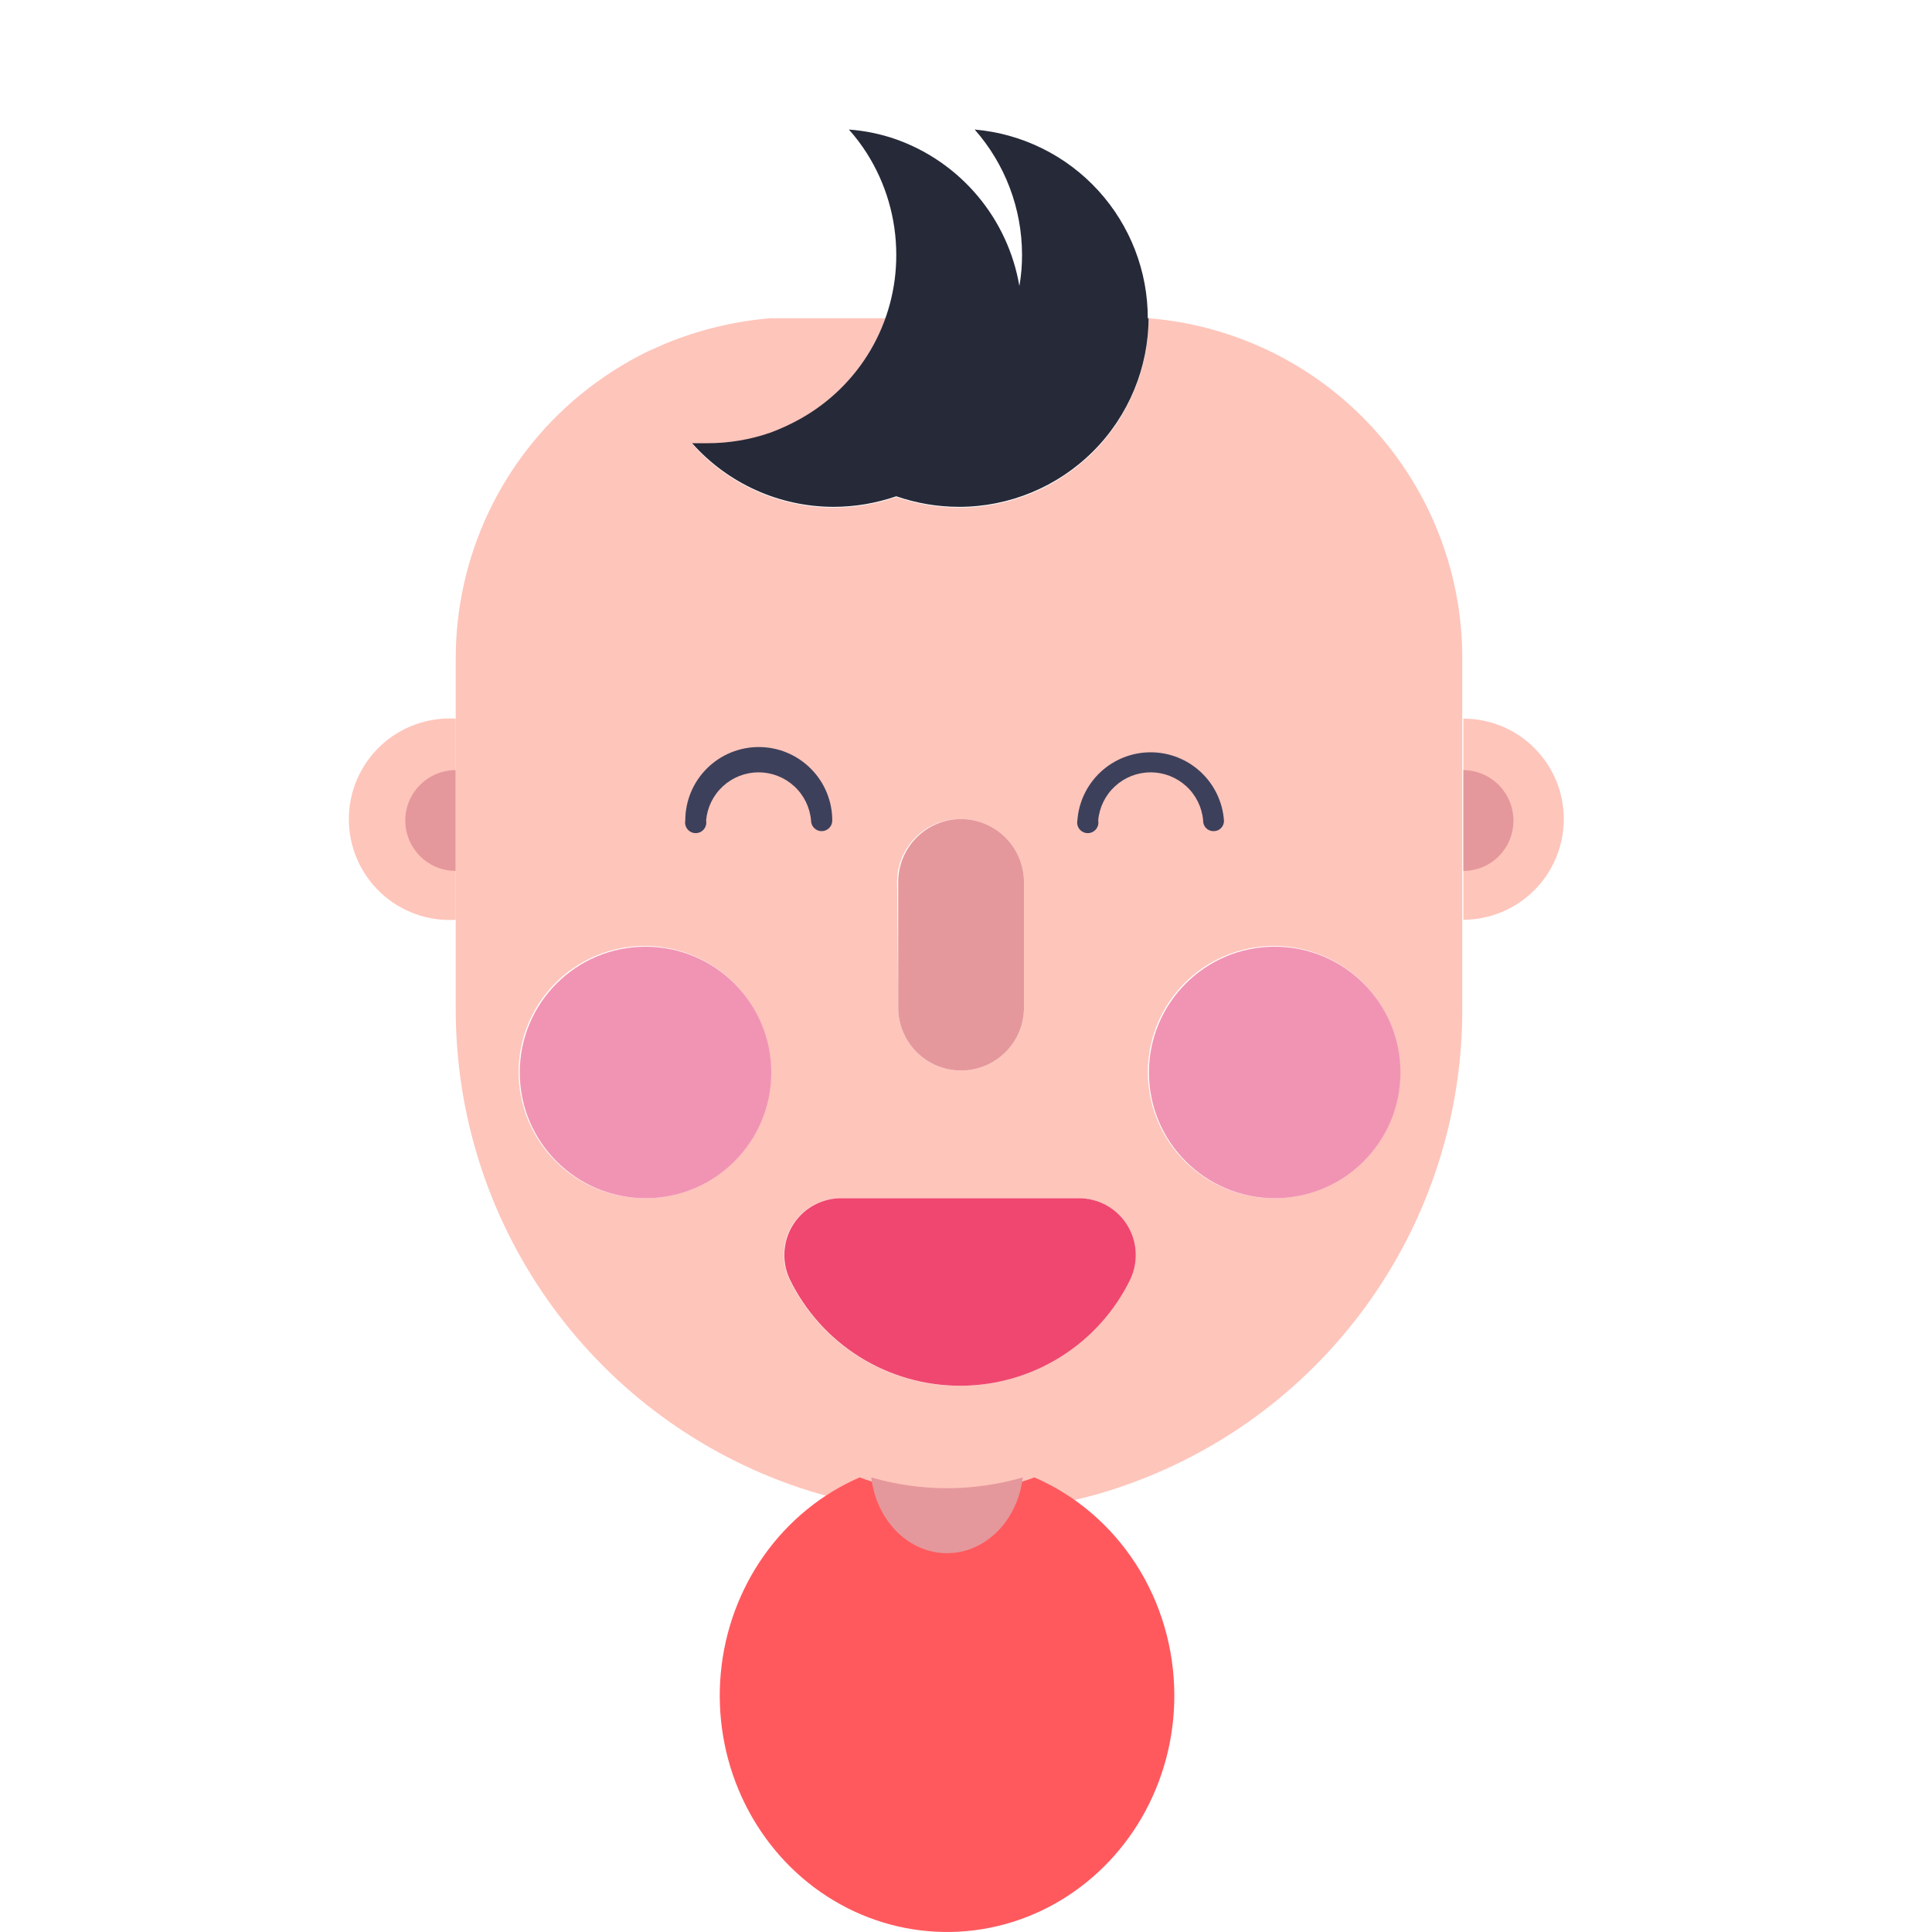
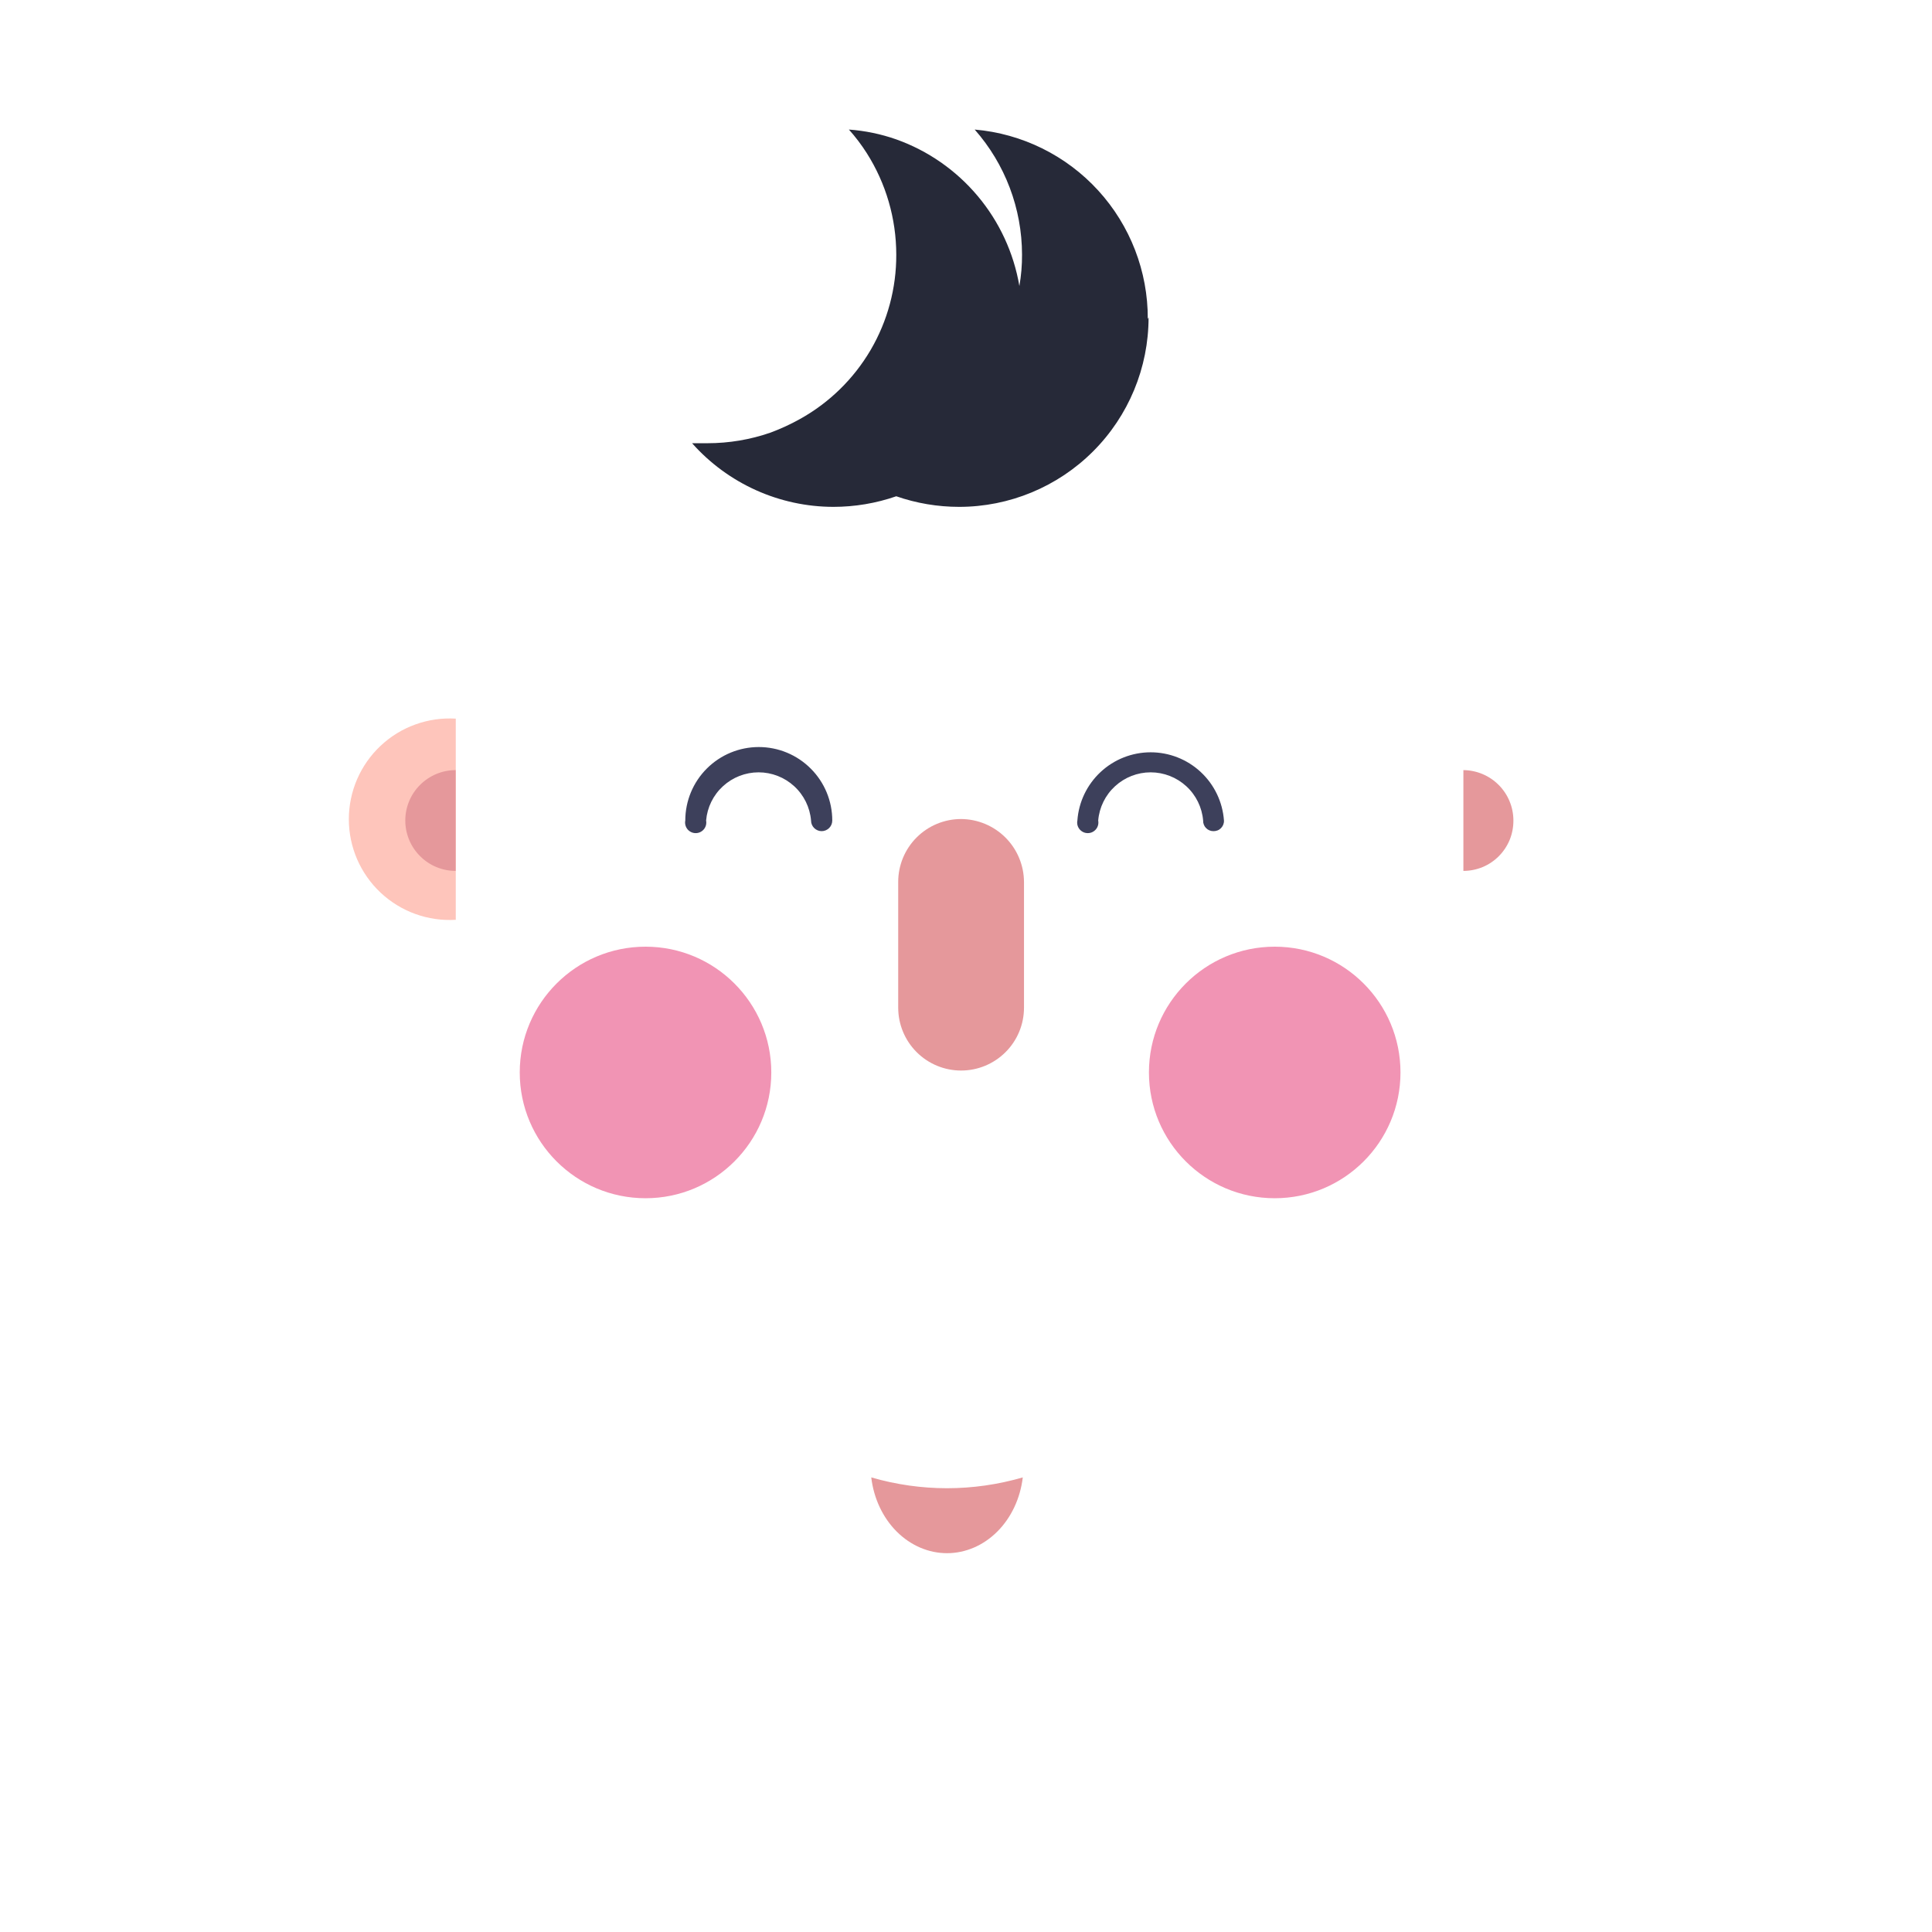
<svg xmlns="http://www.w3.org/2000/svg" width="54" height="54" viewBox="0 0 54 54" fill="none">
  <path d="M12.739 20.129V25.709C12.355 25.732 11.971 25.677 11.609 25.546C11.248 25.416 10.917 25.212 10.637 24.949C10.357 24.686 10.134 24.368 9.981 24.015C9.829 23.662 9.75 23.282 9.75 22.898C9.75 22.513 9.829 22.133 9.981 21.78C10.134 21.427 10.357 21.109 10.637 20.846C10.917 20.582 11.248 20.379 11.609 20.249C11.971 20.118 12.355 20.063 12.739 20.086V20.129Z" fill="#FEC5BB" />
  <path d="M12.736 21.525V24.342C12.363 24.342 12.005 24.194 11.741 23.929C11.476 23.665 11.328 23.307 11.328 22.934C11.328 22.56 11.476 22.202 11.741 21.938C12.005 21.674 12.363 21.525 12.736 21.525Z" fill="#E5989B" />
-   <path d="M43.708 22.934C43.697 23.672 43.397 24.376 42.872 24.895C42.347 25.413 41.64 25.706 40.902 25.708V20.086C41.274 20.086 41.643 20.16 41.986 20.303C42.329 20.447 42.64 20.658 42.901 20.923C43.163 21.188 43.368 21.502 43.507 21.847C43.645 22.193 43.714 22.562 43.708 22.934Z" fill="#FEC5BB" />
  <path d="M42.3 22.934C42.301 23.118 42.266 23.301 42.197 23.472C42.127 23.642 42.024 23.798 41.894 23.929C41.764 24.06 41.61 24.164 41.44 24.235C41.269 24.305 41.087 24.342 40.902 24.342V21.525C41.274 21.528 41.63 21.678 41.891 21.942C42.153 22.205 42.3 22.562 42.3 22.934Z" fill="#E5989B" />
-   <path d="M32.104 8.895C32.104 9.59 31.967 10.278 31.701 10.921C31.435 11.563 31.045 12.146 30.554 12.638C30.062 13.13 29.478 13.52 28.836 13.786C28.194 14.052 27.505 14.189 26.81 14.189C26.212 14.188 25.618 14.088 25.052 13.892C24.487 14.088 23.893 14.188 23.295 14.189C22.548 14.187 21.811 14.028 21.13 13.722C20.449 13.415 19.841 12.968 19.345 12.41H19.779C20.378 12.41 20.972 12.309 21.537 12.113C21.822 12.008 22.098 11.88 22.363 11.732C23.473 11.102 24.322 10.095 24.756 8.895H22.268H21.527C20.53 8.979 19.551 9.215 18.625 9.593L18.096 9.826C17.432 10.153 16.806 10.555 16.233 11.023C15.136 11.921 14.253 13.052 13.648 14.334C13.044 15.616 12.733 17.017 12.738 18.434V28.229C12.74 31.13 13.636 33.96 15.306 36.332C16.975 38.705 19.336 40.504 22.067 41.485C22.476 41.633 22.893 41.76 23.316 41.866C25.602 42.445 27.997 42.445 30.283 41.866C30.706 41.76 31.123 41.633 31.532 41.485C34.266 40.507 36.63 38.709 38.301 36.336C39.973 33.963 40.871 31.131 40.871 28.229V18.434C40.882 16.032 39.984 13.714 38.358 11.945C36.733 10.176 34.499 9.087 32.104 8.895ZM25.074 24.65C25.074 24.184 25.259 23.737 25.588 23.407C25.918 23.077 26.365 22.892 26.831 22.892C27.064 22.889 27.296 22.933 27.512 23.02C27.728 23.107 27.925 23.235 28.092 23.399C28.258 23.562 28.39 23.757 28.481 23.971C28.572 24.186 28.619 24.417 28.621 24.65V28.165C28.621 28.631 28.436 29.078 28.106 29.408C27.776 29.738 27.329 29.923 26.863 29.923C26.397 29.923 25.95 29.738 25.62 29.408C25.291 29.078 25.105 28.631 25.105 28.165L25.074 24.65ZM18.032 33.491C17.334 33.493 16.651 33.288 16.07 32.901C15.488 32.515 15.035 31.964 14.766 31.319C14.498 30.675 14.428 29.965 14.563 29.28C14.699 28.595 15.035 27.966 15.529 27.472C16.023 26.978 16.652 26.642 17.337 26.506C18.022 26.371 18.731 26.442 19.376 26.71C20.021 26.978 20.571 27.431 20.958 28.013C21.345 28.594 21.55 29.277 21.548 29.976C21.548 30.908 21.177 31.802 20.518 32.461C19.859 33.121 18.965 33.491 18.032 33.491ZM31.585 35.746C31.152 36.641 30.475 37.396 29.632 37.924C28.79 38.453 27.815 38.733 26.821 38.733C25.826 38.733 24.852 38.453 24.009 37.924C23.166 37.396 22.489 36.641 22.056 35.746C21.943 35.503 21.894 35.235 21.913 34.967C21.932 34.699 22.018 34.441 22.164 34.215C22.31 33.99 22.511 33.806 22.747 33.679C22.984 33.552 23.249 33.488 23.517 33.491H30.135C30.403 33.488 30.668 33.552 30.904 33.679C31.141 33.806 31.342 33.99 31.488 34.215C31.634 34.441 31.72 34.699 31.739 34.967C31.758 35.235 31.709 35.503 31.596 35.746H31.585ZM35.609 33.491C34.911 33.491 34.229 33.284 33.649 32.896C33.069 32.508 32.617 31.957 32.35 31.312C32.084 30.667 32.015 29.958 32.152 29.273C32.288 28.589 32.625 27.961 33.12 27.468C33.614 26.976 34.243 26.641 34.928 26.506C35.612 26.371 36.322 26.442 36.966 26.711C37.61 26.979 38.16 27.433 38.546 28.014C38.932 28.595 39.137 29.278 39.135 29.976C39.135 30.908 38.764 31.802 38.105 32.461C37.446 33.121 36.552 33.491 35.62 33.491H35.609Z" fill="#FEC5BB" />
  <path d="M28.621 24.649V28.165C28.621 28.631 28.436 29.078 28.106 29.407C27.776 29.737 27.329 29.922 26.863 29.922C26.397 29.922 25.95 29.737 25.62 29.407C25.291 29.078 25.105 28.631 25.105 28.165V24.649C25.105 24.183 25.291 23.736 25.62 23.407C25.95 23.077 26.397 22.892 26.863 22.892C27.328 22.895 27.774 23.081 28.103 23.41C28.432 23.739 28.618 24.184 28.621 24.649Z" fill="#E5989B" />
  <path d="M18.043 33.491C19.984 33.491 21.558 31.917 21.558 29.975C21.558 28.034 19.984 26.46 18.043 26.46C16.101 26.46 14.527 28.034 14.527 29.975C14.527 31.917 16.101 33.491 18.043 33.491Z" fill="#F194B4" />
  <path d="M35.629 33.491C37.57 33.491 39.144 31.917 39.144 29.975C39.144 28.034 37.57 26.46 35.629 26.46C33.687 26.46 32.113 28.034 32.113 29.975C32.113 31.917 33.687 33.491 35.629 33.491Z" fill="#F194B4" />
-   <path d="M31.598 35.746C31.165 36.641 30.488 37.396 29.645 37.924C28.802 38.452 27.828 38.732 26.834 38.732C25.839 38.732 24.865 38.452 24.022 37.924C23.179 37.396 22.502 36.641 22.069 35.746C21.956 35.502 21.907 35.234 21.926 34.967C21.945 34.699 22.031 34.44 22.177 34.215C22.323 33.99 22.524 33.805 22.76 33.679C22.997 33.552 23.262 33.487 23.53 33.491H30.148C30.415 33.489 30.679 33.555 30.914 33.682C31.149 33.81 31.348 33.995 31.493 34.22C31.637 34.445 31.723 34.702 31.741 34.969C31.76 35.236 31.711 35.503 31.598 35.746Z" fill="#EF476F" />
  <path d="M32.103 8.873C32.103 10.277 31.545 11.624 30.552 12.616C29.559 13.609 28.212 14.167 26.808 14.167C26.21 14.167 25.616 14.067 25.051 13.871C24.485 14.067 23.892 14.167 23.293 14.167C22.547 14.166 21.809 14.007 21.128 13.7C20.448 13.393 19.839 12.946 19.344 12.388H19.778C20.376 12.388 20.97 12.288 21.535 12.092C21.82 11.986 22.096 11.859 22.361 11.711C23.18 11.256 23.861 10.589 24.335 9.781C24.808 8.972 25.055 8.052 25.051 7.115C25.05 6.11 24.764 5.126 24.225 4.278C24.077 4.046 23.911 3.826 23.727 3.621C24.179 3.654 24.624 3.746 25.051 3.896C25.937 4.212 26.722 4.758 27.327 5.479C27.932 6.199 28.334 7.067 28.492 7.994C28.543 7.704 28.568 7.41 28.566 7.115C28.564 5.828 28.094 4.586 27.243 3.621C28.566 3.735 29.799 4.343 30.695 5.324C31.591 6.305 32.086 7.587 32.081 8.915L32.103 8.873Z" fill="#262938" />
-   <path d="M32.823 47.389C32.824 48.586 32.512 49.759 31.922 50.786C31.331 51.812 30.484 52.652 29.47 53.217C28.456 53.782 27.314 54.05 26.165 53.992C25.016 53.935 23.904 53.554 22.947 52.891C21.99 52.228 21.224 51.307 20.731 50.226C20.238 49.145 20.036 47.946 20.147 46.756C20.258 45.565 20.678 44.428 21.361 43.467C22.045 42.505 22.967 41.754 24.028 41.294C24.24 41.373 24.455 41.442 24.673 41.499C24.732 41.951 24.946 42.366 25.277 42.666C25.607 42.966 26.031 43.132 26.47 43.132C26.909 43.132 27.333 42.966 27.663 42.666C27.994 42.366 28.208 41.951 28.267 41.499C28.485 41.442 28.7 41.373 28.912 41.294C30.07 41.795 31.059 42.642 31.755 43.726C32.451 44.811 32.822 46.086 32.823 47.389Z" fill="#FF595E" />
  <path d="M28.587 41.294C28.517 41.881 28.265 42.418 27.875 42.808C27.486 43.197 26.986 43.412 26.469 43.412C25.952 43.412 25.453 43.197 25.063 42.808C24.674 42.418 24.421 41.881 24.352 41.294C25.741 41.697 27.197 41.697 28.587 41.294Z" fill="#E5989B" />
  <path d="M22.965 23.231C22.887 23.231 22.811 23.199 22.756 23.144C22.7 23.088 22.669 23.013 22.669 22.934C22.638 22.567 22.47 22.224 22.198 21.975C21.927 21.726 21.571 21.587 21.203 21.587C20.834 21.587 20.479 21.726 20.207 21.975C19.935 22.224 19.767 22.567 19.736 22.934C19.744 22.977 19.743 23.021 19.732 23.064C19.721 23.106 19.701 23.145 19.673 23.179C19.646 23.212 19.611 23.239 19.571 23.258C19.532 23.277 19.489 23.286 19.445 23.286C19.401 23.286 19.358 23.277 19.319 23.258C19.279 23.239 19.244 23.212 19.216 23.179C19.189 23.145 19.169 23.106 19.158 23.064C19.147 23.021 19.145 22.977 19.154 22.934C19.154 22.389 19.37 21.867 19.755 21.482C20.141 21.096 20.663 20.88 21.208 20.88C21.753 20.88 22.275 21.096 22.66 21.482C23.046 21.867 23.262 22.389 23.262 22.934C23.262 23.013 23.231 23.088 23.175 23.144C23.119 23.199 23.044 23.231 22.965 23.231ZM33.914 23.231C33.875 23.231 33.837 23.223 33.802 23.208C33.766 23.193 33.734 23.171 33.708 23.143C33.681 23.116 33.66 23.083 33.647 23.047C33.633 23.011 33.626 22.973 33.628 22.934C33.597 22.567 33.429 22.224 33.157 21.975C32.885 21.726 32.53 21.587 32.161 21.587C31.793 21.587 31.437 21.726 31.166 21.975C30.894 22.224 30.726 22.567 30.695 22.934C30.703 22.977 30.702 23.021 30.691 23.064C30.68 23.106 30.66 23.145 30.632 23.179C30.604 23.212 30.57 23.239 30.53 23.258C30.491 23.277 30.447 23.286 30.404 23.286C30.36 23.286 30.317 23.277 30.277 23.258C30.238 23.239 30.203 23.212 30.175 23.179C30.147 23.145 30.127 23.106 30.116 23.064C30.106 23.021 30.104 22.977 30.113 22.934C30.15 22.416 30.382 21.932 30.762 21.578C31.142 21.224 31.642 21.027 32.161 21.027C32.681 21.027 33.181 21.224 33.561 21.578C33.941 21.932 34.173 22.416 34.21 22.934C34.212 22.974 34.205 23.013 34.191 23.049C34.176 23.086 34.154 23.119 34.127 23.147C34.099 23.175 34.066 23.197 34.029 23.211C33.992 23.225 33.953 23.232 33.914 23.231Z" fill="#3D405B" />
</svg>